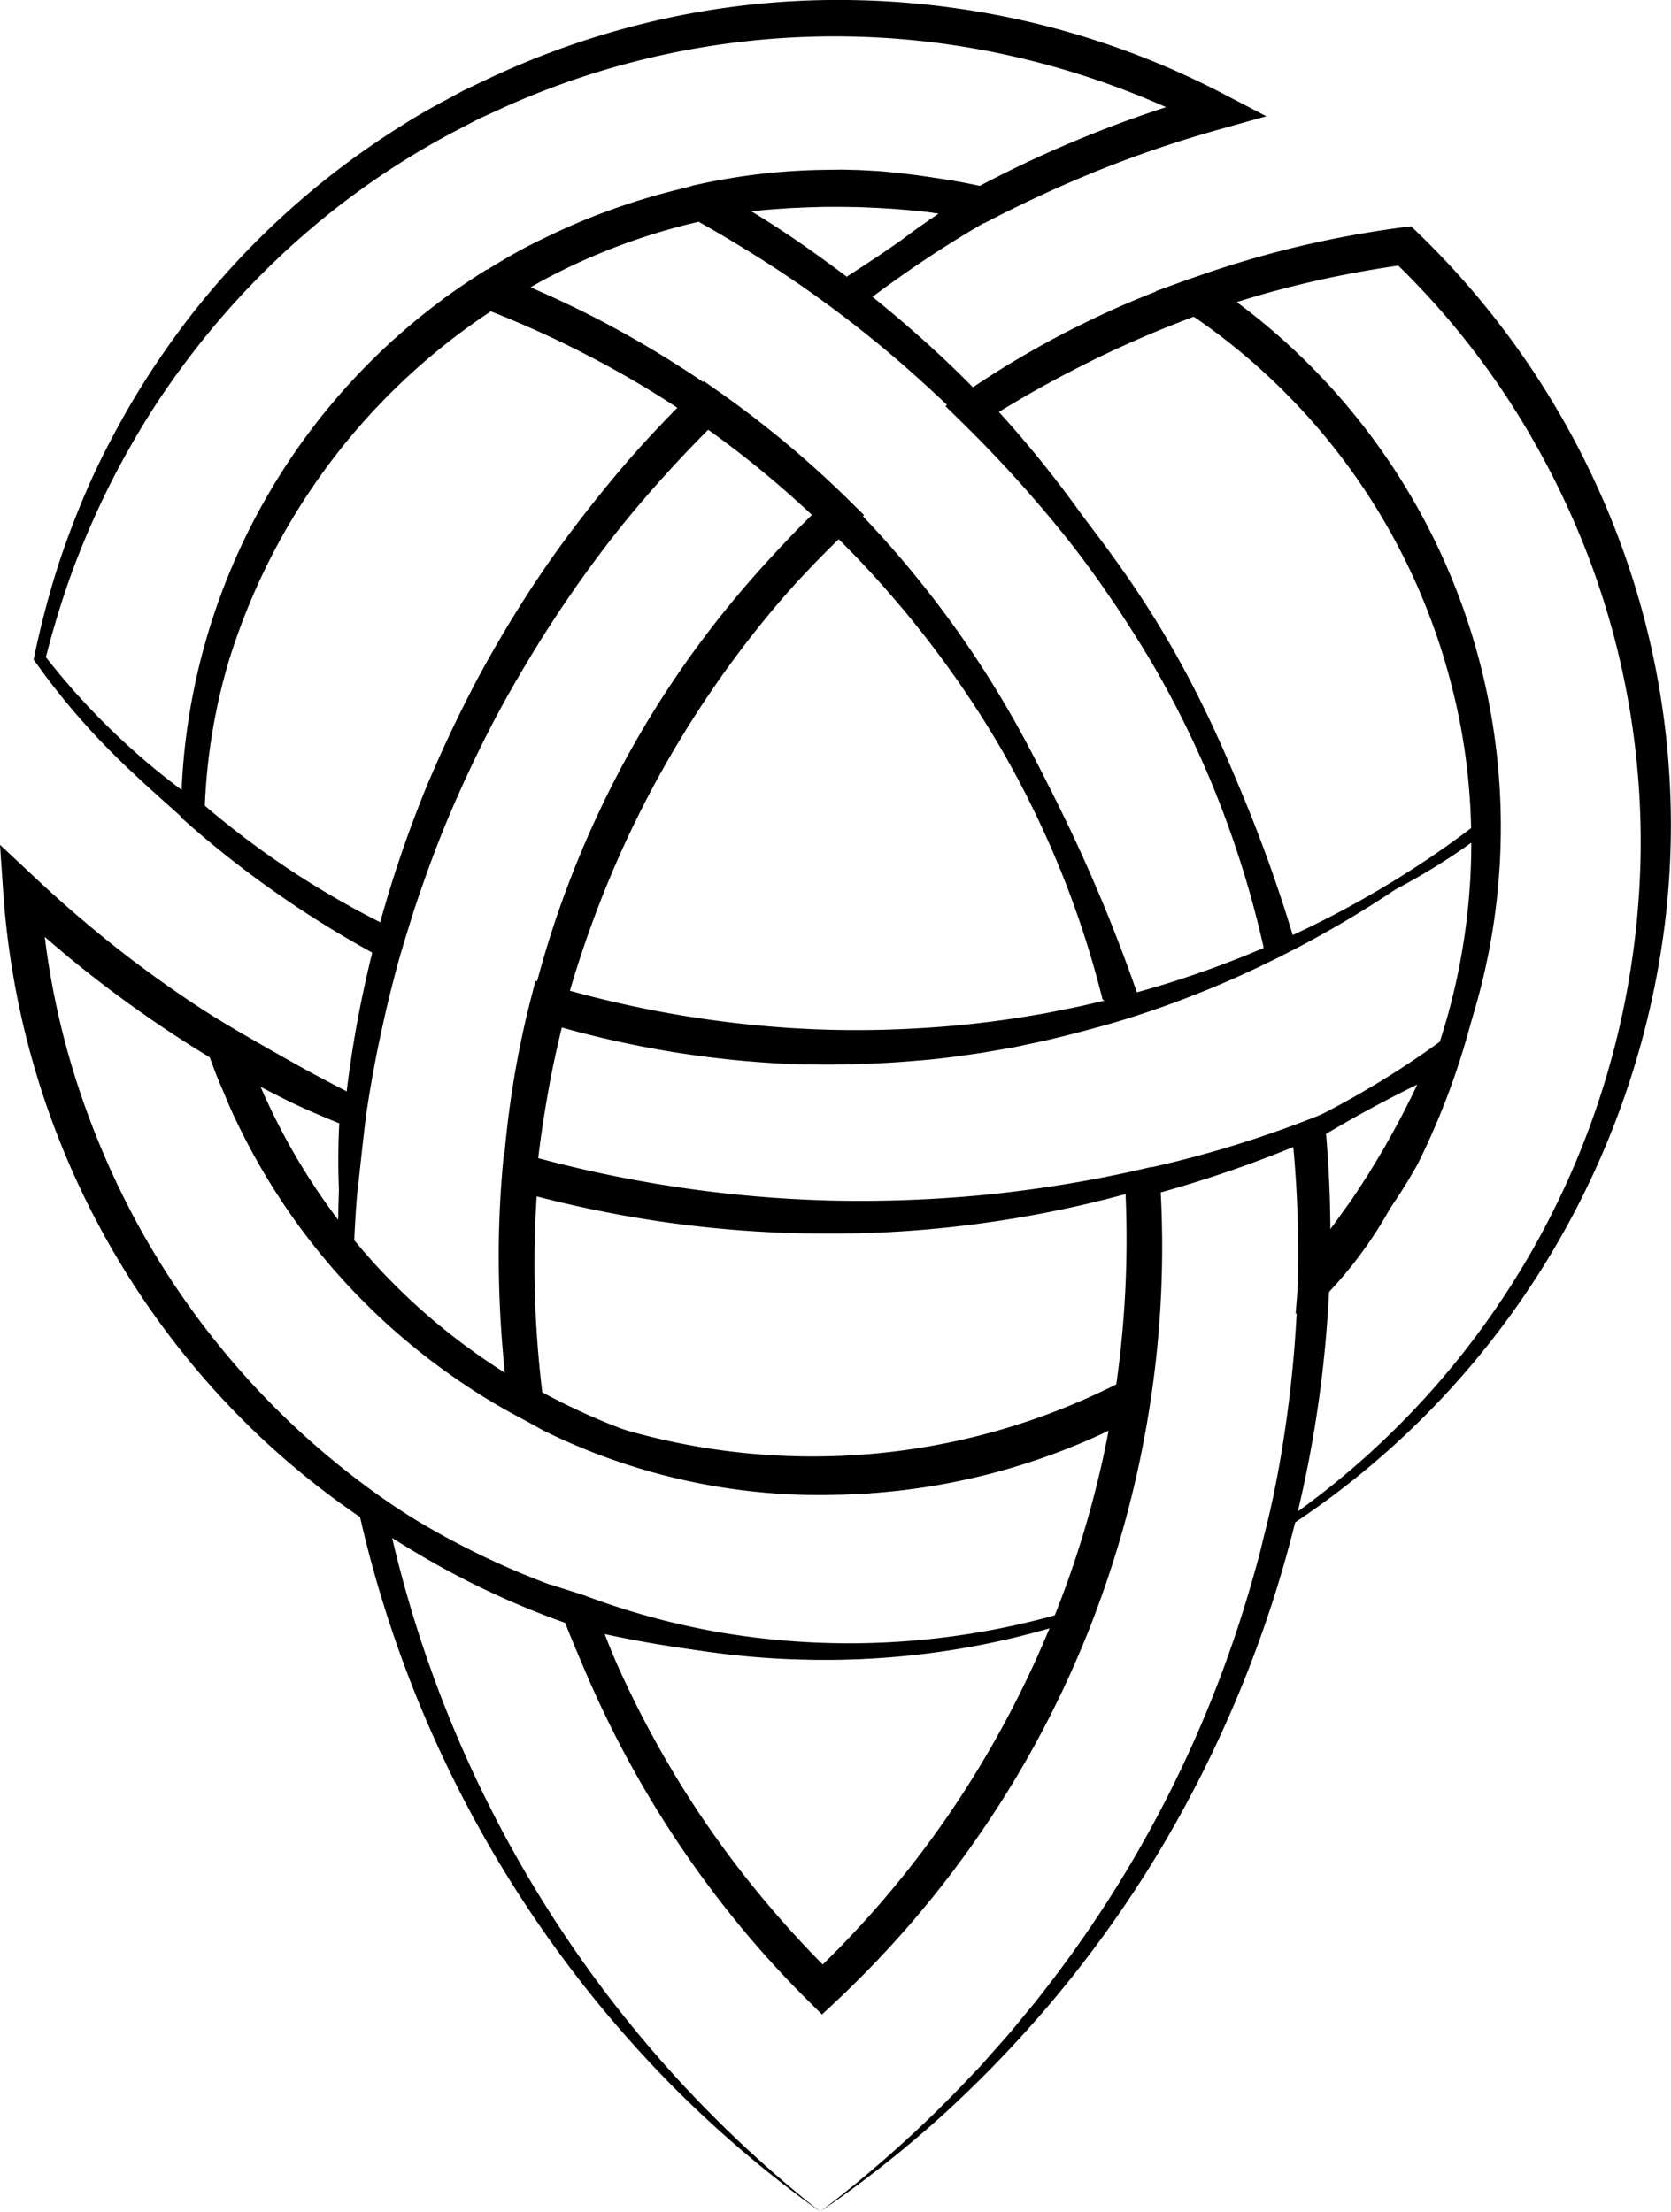
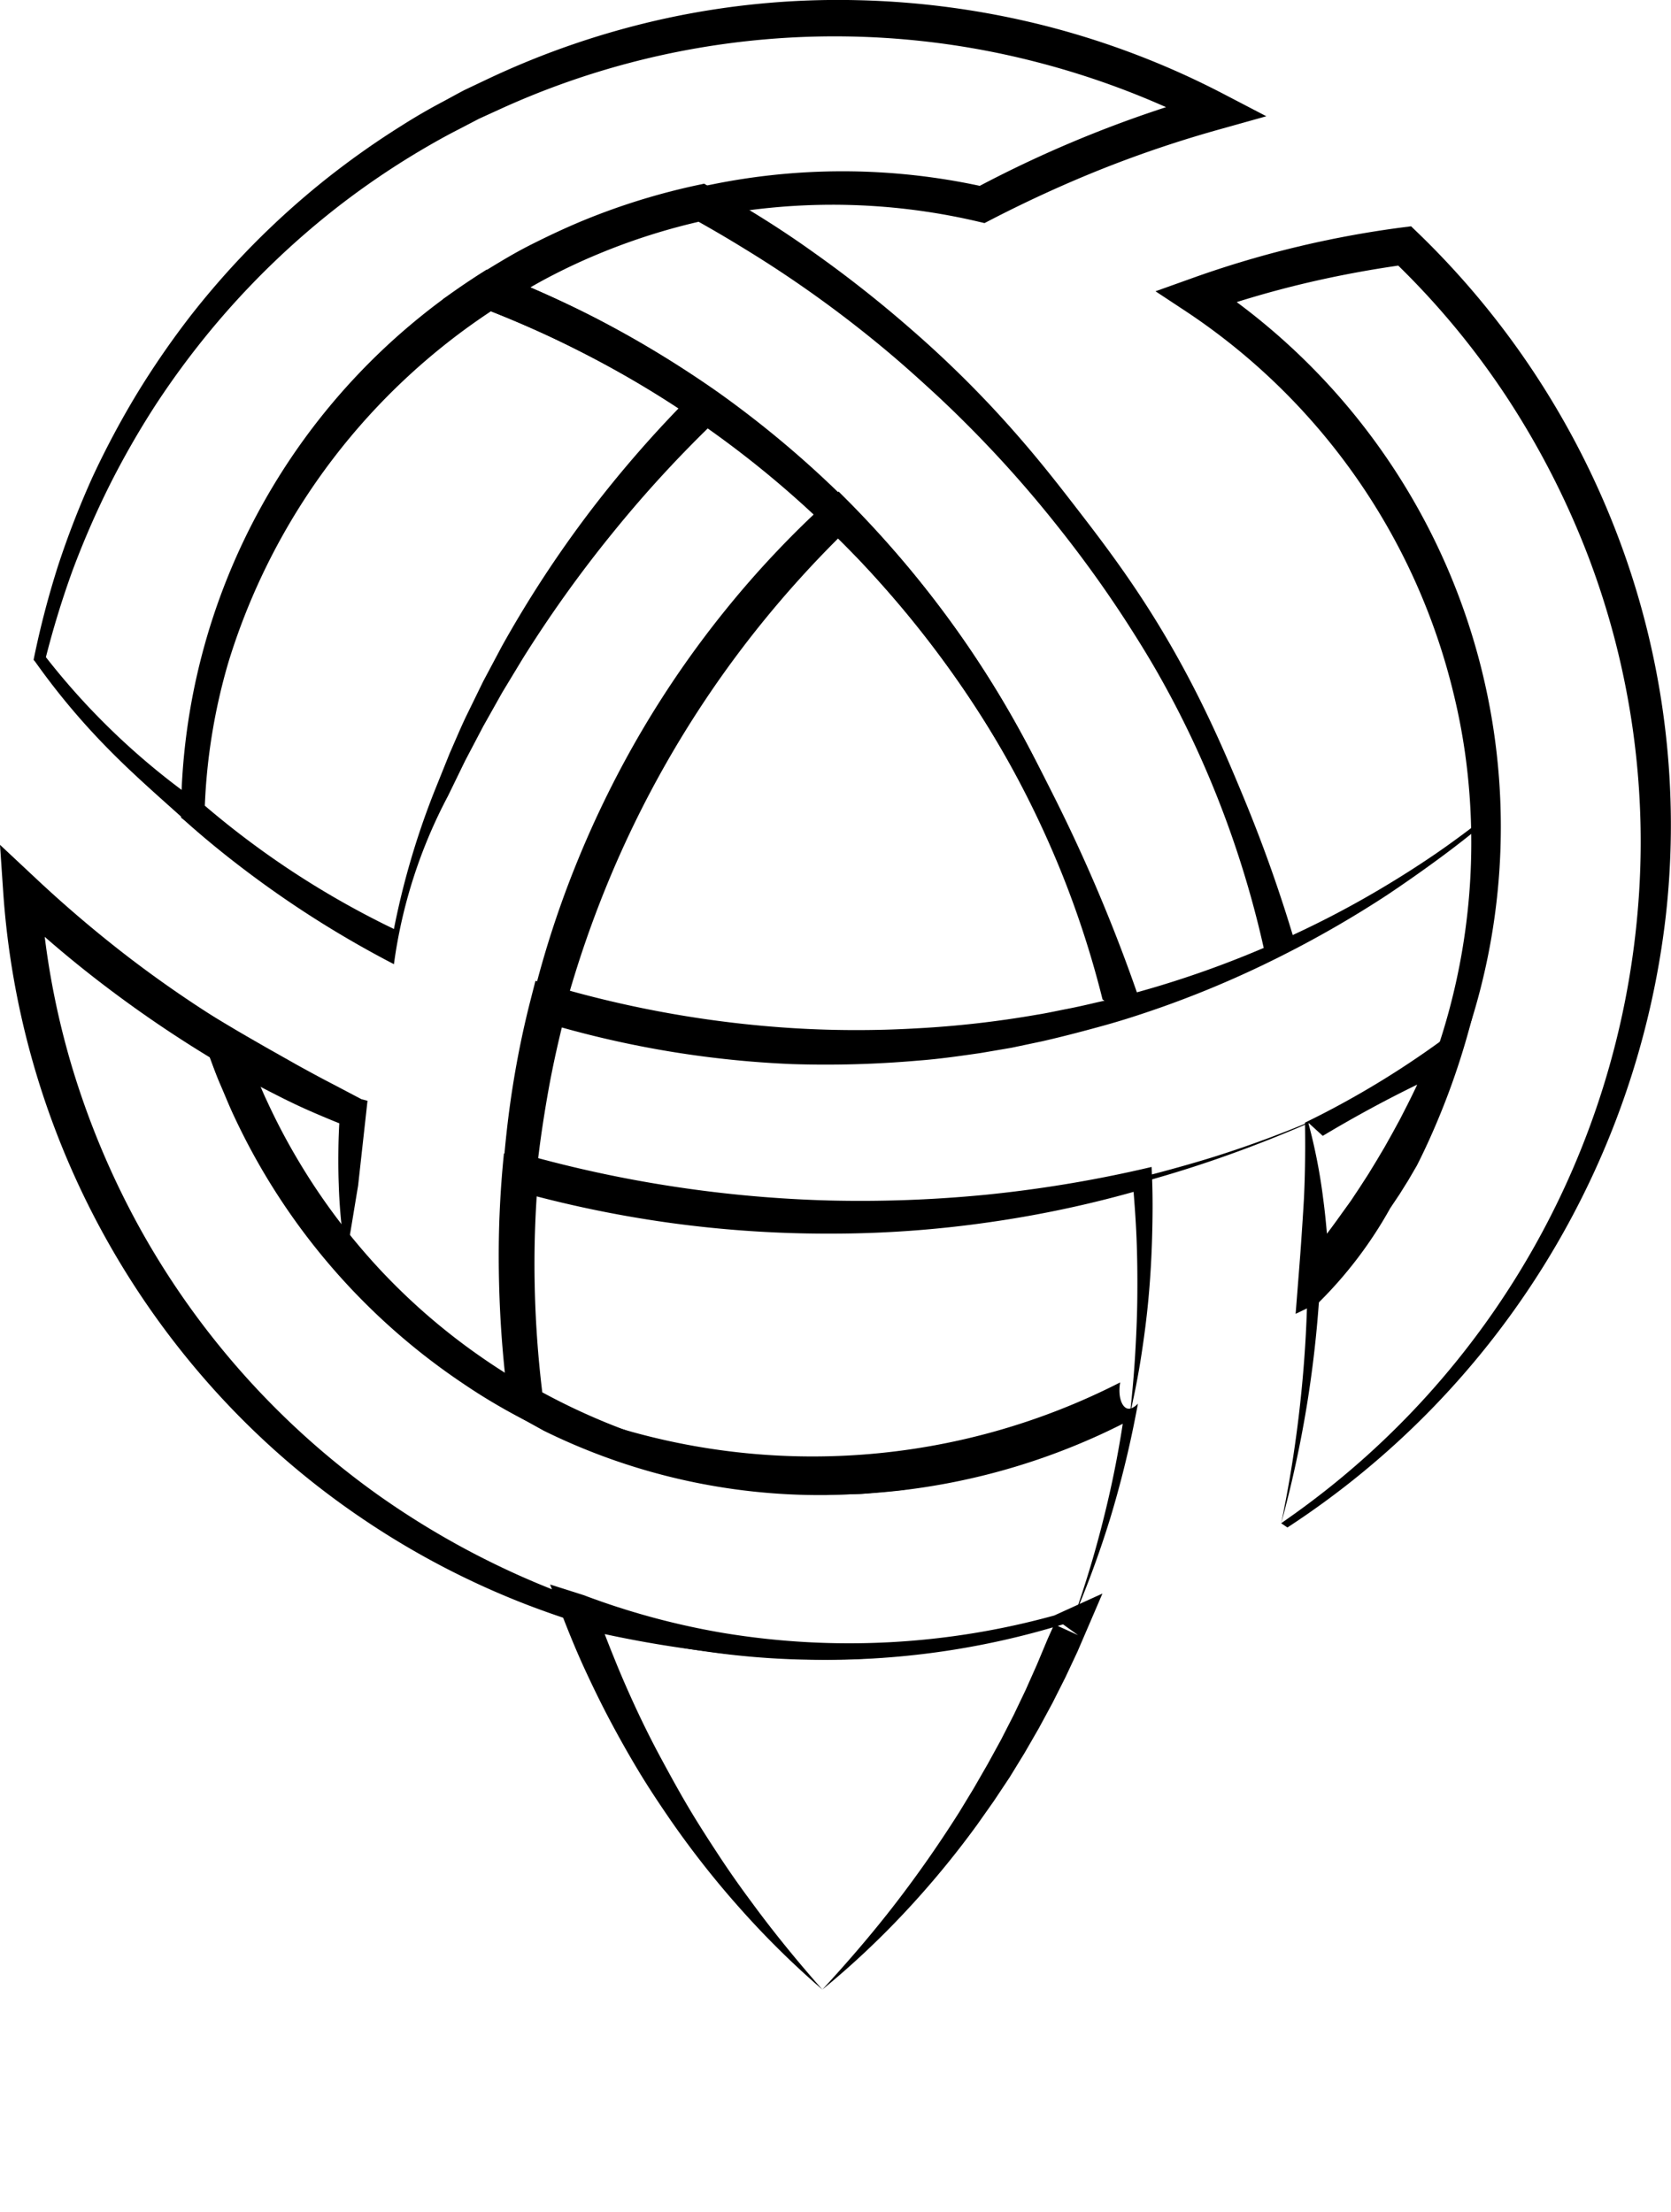
<svg xmlns="http://www.w3.org/2000/svg" viewBox="0 0 479.97 635.39">
  <title>Recurso 12</title>
  <g id="Capa_2" data-name="Capa 2">
    <g id="Capa_3" data-name="Capa 3">
-       <path id="path6691" d="M235.6,635.39a329.23,329.23,0,0,1-46.35-40.11A340.64,340.64,0,0,1,103,434l-2.1-9.49L109,430a231.73,231.73,0,0,0,58.55,28.58l2,.66.78,2.05a301.14,301.14,0,0,0,12.88,29.4,293.44,293.44,0,0,0,16,27.79,288.41,288.41,0,0,0,19,25.84,308,308,0,0,0,21.65,23.61l-7.16-.09a286.41,286.41,0,0,0,41-48.28,294,294,0,0,0,29.49-56.06,288.42,288.42,0,0,0,16.74-61.09,296,296,0,0,0,3.17-63.29l2.47-2.66c7.92-1.64,16.39-3.71,25.28-6.32,10.63-3.13,20.34-6.59,29.08-10.12l.63,2.08a346.13,346.13,0,0,1,1.35,45.42,346.92,346.92,0,0,1-4.72,45.15A343.64,343.64,0,0,1,350.33,499a340.94,340.94,0,0,1-21.58,39.73,337.47,337.47,0,0,1-26.69,36.39,349.18,349.18,0,0,1-31.21,32.45A334.31,334.31,0,0,1,235.6,635.39Zm0,0a353.9,353.9,0,0,0,33.85-29.3l4-4,3.86-4,3.85-4.05c1.28-1.35,2.48-2.78,3.72-4.16,2.46-2.8,5-5.54,7.31-8.45l3.55-4.3,1.78-2.15,1.71-2.21a343.54,343.54,0,0,0,45.37-76.36,348.72,348.72,0,0,0,14.92-41.8c1-3.56,2.06-7.11,2.9-10.71s1.83-7.16,2.6-10.78c1.6-7.22,2.93-14.49,4-21.79a352.39,352.39,0,0,0,3.8-44.11,336.53,336.53,0,0,0-1.78-42.17l6.59,1.89a346.29,346.29,0,0,1-48.26,16.72l3.78-5.21A294.81,294.81,0,0,1,330.24,404a300.15,300.15,0,0,1-17.13,63.39,294.61,294.61,0,0,1-30.69,58.05,297.08,297.08,0,0,1-42.67,49.9l-3.64,3.4-3.52-3.49a286.34,286.34,0,0,1-22.22-24.62,299.77,299.77,0,0,1-48.47-86.29l2.79,2.71a240.08,240.08,0,0,1-60.13-30.7l6-4a347.45,347.45,0,0,0,125,203Z" />
      <path id="path6695" d="M236.21,571.58a249.21,249.21,0,0,1-23.36-23,263.82,263.82,0,0,1-20.36-25.85c-3.11-4.53-6.16-9.11-9-13.82s-5.55-9.52-8.14-14.39-5-9.82-7.32-14.84-4.41-10.12-6.41-15.27L158,455.21l9.63,3.05A215,215,0,0,0,208,469.17a221.34,221.34,0,0,0,94.82-5.06l13.84-6.3-3.91,9.1-3.25,7.56L306,481.93l-3.7,7.34-3.91,7.23-4.1,7.11-4.29,7-4.54,6.82-4.72,6.7a263.26,263.26,0,0,1-20.8,25.2A246.71,246.71,0,0,1,236.21,571.58Zm0,0c7.37-8,14.36-16.12,20.93-24.64s12.68-17.3,18.39-26.33l4.16-6.85,4-6.95,3.84-7,3.64-7.12,3.44-7.2,3.24-7.29,3.08-7.36q.94-2.08,1.88-4.19l6.85,3.11-4.32-3.11a231.36,231.36,0,0,1-61.95,10.12,271.27,271.27,0,0,1-41.72-2.53,325.23,325.23,0,0,1-37-6.87l6-6.2q2.64,7.57,5.67,15c2,5,4.14,9.89,6.4,14.75s4.66,9.66,7.22,14.39,5.13,9.44,7.88,14.07,5.67,9.15,8.63,13.66,6.06,8.93,9.29,13.26C222.11,555,229,563.41,236.21,571.58Z" />
      <path id="path6715" d="M308.25,465.16a230,230,0,0,1-104.73,9.39,219.78,219.78,0,0,1-26.14-5.22l-3.23-.83c-1.08-.28-2.14-.62-3.21-.93l-6.39-1.91c-4.25-1.35-8.45-2.84-12.62-4.42a235.07,235.07,0,0,1-47.42-24.67,232.56,232.56,0,0,1-40.74-34.83A237.77,237.77,0,0,1,.92,256.25L0,242.71,9.92,252A356.74,356.74,0,0,0,37.46,275.4a338.68,338.68,0,0,0,29.87,20.36l1.55.94.7,1.84c1.13,3,2.15,6.09,3.38,9.06s2.42,6,3.8,8.88a180.77,180.77,0,0,0,9,17.07,183.29,183.29,0,0,0,23.13,30.91,180.74,180.74,0,0,0,29.21,25.32A174.42,174.42,0,0,0,154.64,400c2.87,1.49,5.72,3,8.61,4.49l8.85,4a194.13,194.13,0,0,0,149.65-11.34c-.71,4.13.51,7.13,2.11,7.51,1.25.3,2.62-1,3-1.42l-.61,3.17a296.28,296.28,0,0,1-7.4,29.92A290.46,290.46,0,0,1,308.25,465.16Zm0,0a300,300,0,0,0,8.85-29.35,292,292,0,0,0,5.87-30l2.38,1.75c-2.18,1.15-5.33,2.76-9.2,4.54a190,190,0,0,1-67.78,17A185.17,185.17,0,0,1,208,427a193.68,193.68,0,0,1-39.08-10.69l-9.37-4c-3.05-1.46-6.08-3-9.12-4.49a164.87,164.87,0,0,1-17.5-10.4,188.09,188.09,0,0,1-65.6-76.53c-1.46-3.06-2.71-6.24-4.07-9.37s-2.4-6.37-3.61-9.55l2.25,2.79A347.45,347.45,0,0,1,31,283.89,323.39,323.39,0,0,1,2.58,259.77l9-4.22a228.54,228.54,0,0,0,9,50.62,237.17,237.17,0,0,0,20,47.41,232.45,232.45,0,0,0,68.52,76.26,239.07,239.07,0,0,0,45.31,25.06c4,1.66,8,3.24,12.12,4.69l6.17,2.05c1,.34,2.05.7,3.09,1l3.13.91c2.08.58,4.15,1.25,6.26,1.76l6.32,1.58c2.11.52,4.24.91,6.37,1.37l3.18.68,3.21.57A240,240,0,0,0,308.25,465.16Z" />
      <path id="path6719" d="M368,437.61a357.33,357.33,0,0,0,5.58-35.55,354.89,354.89,0,0,0,2-35.83v-.66L376,365A185.43,185.43,0,0,0,421.09,218.4a175.61,175.61,0,0,0-3.61-19.29A183.25,183.25,0,0,0,340.69,89.48l-8.79-5.8,9.93-3.55a290,290,0,0,1,60.92-14.79l2.56-.33,1.84,1.77a238.94,238.94,0,0,1,58.58,90,233.75,233.75,0,0,1,12.75,106.31A242.91,242.91,0,0,1,369.79,438.83Zm0,0,3.82-2.7a237.72,237.72,0,0,0,98.54-172.65,230.62,230.62,0,0,0-14-102,238.59,238.59,0,0,0-23.5-46.07,228.67,228.67,0,0,0-33.09-39.68l4.4,1.44c-10,1.36-19.94,3.2-29.76,5.54a285.5,285.5,0,0,0-29,8.58l1.14-9.35a187.76,187.76,0,0,1,32.25,286.85l.5-1.22a333.17,333.17,0,0,1-3.7,36A330.22,330.22,0,0,1,368,437.61Z" />
      <path id="path6723" d="M57.52,234a61.84,61.84,0,0,0,2.53,7.59c-2.48-2.12-6-5.15-10.12-8.85-7.28-6.51-13.88-12.41-20.22-19a202,202,0,0,1-19.59-23.61l-.47-.57.16-.79a259,259,0,0,1,6.87-26.25,254.88,254.88,0,0,1,9.84-25.35A250.53,250.53,0,0,1,39.3,113.16,246.19,246.19,0,0,1,54.78,90.68,235.6,235.6,0,0,1,93.17,51.82,238.13,238.13,0,0,1,115.51,36q5.79-3.68,11.87-6.88c2-1.08,4-2.19,6-3.24l6.2-2.94A238.2,238.2,0,0,1,191.53,5.22,233.38,233.38,0,0,1,246.19.05a241.69,241.69,0,0,1,54.43,7.46A238.21,238.21,0,0,1,351.9,27.23l11.84,6.17L350.89,37A336.85,336.85,0,0,0,317,48.36c-11.07,4.4-21.92,9.38-32.51,14.85l-1.7.88L281,63.67A183,183,0,0,0,163.92,75a162.73,162.73,0,0,0-17.74,9.31c-1.43.86-2.9,1.67-4.31,2.57l-4.18,2.78-4.19,2.76c-1.4.92-2.69,2-4,3A180,180,0,0,0,100,122.7a182.59,182.59,0,0,0-22.85,33.22C65.3,178.33,50,205.33,57.52,234ZM55,229c2.73-35.34,12.13-61.78,18.52-74.92A210.76,210.76,0,0,1,94.4,120.66c.5-.64.93-1.17,1.26-1.58a186,186,0,0,1,29.59-29.17c1.37-1.07,2.67-2.22,4.1-3.22l4.25-3,4.27-3c1.44-1,2.95-1.85,4.42-2.78a170.83,170.83,0,0,1,18.26-10.11,187.77,187.77,0,0,1,122.72-14l-3.48.46A340.12,340.12,0,0,1,348,26.83l-1,9.75a235.72,235.72,0,0,0-49.09-18.71A231.37,231.37,0,0,0,143.58,31.38l-6,2.74-5.85,3.05c-3.93,2-7.76,4.17-11.54,6.42A231.92,231.92,0,0,0,98.32,58.41a234.41,234.41,0,0,0-38,36.7,240.08,240.08,0,0,0-15.72,21.37A244.59,244.59,0,0,0,31.4,139.56,253,253,0,0,0,20.8,164,262.2,262.2,0,0,0,13,189.53l-.31-1.37a202.89,202.89,0,0,0,17,19.31A205.21,205.21,0,0,0,55,229Z" />
      <path id="path6727" d="M99.38,361.13a109.75,109.75,0,0,1-12.82-12.51,134.69,134.69,0,0,1-10.91-14.31,140.34,140.34,0,0,1-9-15.66c-1.28-2.73-2.56-5.46-3.77-8.23s-2.23-5.61-3.28-8.44l-5.19-14,13,7.71c3,1.77,6,3.48,9,5.21L85.44,306c3,1.65,6.08,3.34,9.16,4.94s6.15,3.24,9.23,4.85l1.73.45-2.7,24.39C101.72,347.38,100.66,354.22,99.38,361.13Zm0,0a151.28,151.28,0,0,1-2.08-20.9c-.13-3.5-.14-7-.09-10.51s.22-7,.47-10.5l2.57,4.57c-3.35-1.26-6.64-2.64-9.92-4.05s-6.52-2.93-9.71-4.54-6.37-3.24-9.49-5-6.21-3.55-9.26-5.41l7.79-6.29c1,2.67,1.87,5.4,2.84,8.09s2,5.35,3.1,8q3.24,8,7,15.74c2.51,5.19,5.15,10.35,8,15.45S96.37,356,99.38,361.13Z" />
-       <path id="path6731" d="M151.11,403.15q-7.5-3.73-14.67-8.17c-4.78-2.93-9.39-6.15-13.87-9.55a177.61,177.61,0,0,1-24.85-22.88l-.51-.56,0-.87a334.62,334.62,0,0,1,5.57-68.43,343.77,343.77,0,0,1,19.48-66.07q6.64-15.94,14.71-31.26c5.46-10.15,11.38-20.06,17.81-29.64s13.46-18.74,20.8-27.65,15.25-17.32,23.47-25.42l3.16-3.12,3.64,2.55a297.27,297.27,0,0,1,38.5,32.11L248.2,148l-3.95,3.71a318.76,318.76,0,0,0-23.77,25,270.58,270.58,0,0,0-20.77,27.58,320.77,320.77,0,0,0-17.43,29.86,284.69,284.69,0,0,0-13.84,31.74,305.45,305.45,0,0,0-17.33,137.26Zm0,0a276.16,276.16,0,0,1-3.72-70.31,289.62,289.62,0,0,1,44.4-133.7,282.2,282.2,0,0,1,21-28.9,290.75,290.75,0,0,1,24.37-26.13l-.08,7.53a287.51,287.51,0,0,0-37.32-30.75l6.81-.56c-8,7.86-15.62,16-22.87,24.53s-14,17.49-20.32,26.7-12.2,18.76-17.69,28.53S135.3,220,130.79,230.22s-8.4,20.8-11.93,31.46c-1.65,5.36-3.39,10.7-4.84,16.13s-2.82,10.87-4,16.36q-3.7,16.45-5.82,33.25t-2.62,33.72l-.53-1.43a192.37,192.37,0,0,0,23.07,23.84c4.19,3.64,8.57,7.07,13.06,10.36S146.31,400.28,151.11,403.15Z" />
      <path id="path6735" d="M374.84,322.52q2.52-1.23,5.06-2.53a259.06,259.06,0,0,0,43-27.81,211.66,211.66,0,0,1-8.27,25.56c-2.45,6.19-5,11.88-7.63,17.07L404.56,339,402,343.1l-2.68,4a120.32,120.32,0,0,1-20.66,27.22l-6.51,3.13.89-11.32c.28-3.59.57-7.2.8-10.81.09-1.32.49-7.16.69-10.86C374.78,339.54,375,332.2,374.84,322.52Zm.94,0a160.63,160.63,0,0,1,4.27,21.74c.49,3.66.86,7.34,1.16,11s.47,7.38.56,11.08l-7.59-3.09c3.9-4.74,7.64-9.58,11.16-14.56L388,345l2.53-3.81,2.48-3.84,2.38-3.9,2.33-3.93,2.24-4,2.18-4,2.08-4.07c2.76-5.45,5.29-11,7.65-16.68l4.73,4.06-3.39,3.84q-2.58,1.18-5.16,2.45c-10,4.83-19.33,9.94-28.11,15.2Z" />
      <path id="path6739" d="M324.6,406.1l-10,5.32c-3.42,1.63-6.88,3.12-10.35,4.67s-7.09,2.66-10.64,4c-1.78.69-3.63,1.12-5.44,1.69l-5.48,1.6c-.91.29-1.83.51-2.76.71l-2.78.64L271.6,426l-1.39.32-1.41.23L266,427l-5.65.89-1.42.22-1.43.13-2.85.27-5.71.54a27.43,27.43,0,0,1-2.86.17l-2.87.1-5.74.19A179.33,179.33,0,0,1,156.13,411l-11.38-6.32,1.4-.84c-1.61-11.92-2.34-22.34-2.66-30.77-.45-11.77-.14-20.74,0-24,.28-6.93.77-12.92,1.26-17.7l6,.3A357.31,357.31,0,0,0,194.26,341a360.16,360.16,0,0,0,44.38,3.9,371.14,371.14,0,0,0,44.59-1.67,366.31,366.31,0,0,0,44.18-7.2l3.38-.78.13,3.32c.22,5.68.16,11.37,0,17.05s-.49,11.34-1,17-1.24,11.26-2.1,16.84S325.87,400.6,324.6,406.1Zm0,0c.6-5.61,1.12-11.22,1.45-16.83s.58-11.22.63-16.82,0-11.2-.23-16.79-.65-11.16-1.14-16.72l3.51,2.55a320.94,320.94,0,0,1-44.63,9.64,318.22,318.22,0,0,1-45.66,3.28,332,332,0,0,1-45.75-3.05A334,334,0,0,1,147.85,342l6.8-4.71a295.76,295.76,0,0,0-1.05,32.61,305.52,305.52,0,0,0,2.47,32.54l-2.56-3.69a185.66,185.66,0,0,0,40.54,16.83,188,188,0,0,0,43.51,7.05l5.54.13,2.77.07c.93,0,1.85,0,2.77,0l5.55-.21,2.78-.1,1.39-.05,1.38-.14,5.53-.53,2.77-.25,1.39-.13,1.38-.21,5.5-.84,2.76-.42c.92-.13,1.84-.29,2.75-.5,3.62-.82,7.29-1.53,10.91-2.43s7.21-1.93,10.79-3Z" />
      <path id="path6743" d="M410.23,305.59a372,372,0,0,1-61.45,27.63q-8,2.75-16.1,5.09c-2.7.8-5.43,1.51-8.15,2.22s-5.45,1.46-8.18,2.13c-11,2.65-22.07,4.72-33.24,6.4s-22.47,2.63-33.78,3.21-22.67.41-34-.13-22.65-1.9-33.9-3.59S159,344.36,148,341.49l-3.81-1,.3-4.08c.62-8.3,1.55-16.59,2.87-24.82s3-16.41,5.08-24.49l1.36-5.32,5.32,1.55A313.63,313.63,0,0,0,228,295.39a297,297,0,0,0,35,.06,290.89,290.89,0,0,0,34.91-3.95c2.9-.45,5.76-1.11,8.64-1.66s5.75-1.22,8.61-1.89c5.74-1.26,11.42-2.82,17.06-4.49a288.53,288.53,0,0,0,33.18-12.18A276.6,276.6,0,0,0,397,255.08q7.64-4.54,15-9.55c4.89-3.35,9.66-6.88,14.33-10.53l1-.77,0,1.23A196.18,196.18,0,0,1,416,302.25h0Zm0,0,5.77-3.36h0a179.3,179.3,0,0,0,10.07-66.76l1,.46q-6.89,5.72-14.09,11T398.3,257.21a308.5,308.5,0,0,1-31.1,17.85,292.47,292.47,0,0,1-33.08,14.12c-5.66,2-11.38,3.88-17.18,5.48s-11.62,3.13-17.49,4.47L290.59,301l-8.92,1.52c-6,.87-11.95,1.73-18,2.18a303.93,303.93,0,0,1-36.22,1,289.42,289.42,0,0,1-71.41-12.07l6.67-3.76c-2,7.78-3.81,15.63-5.22,23.56s-2.6,15.9-3.41,23.92l-3.51-5.06c10.65,3.09,21.43,5.7,32.3,8s21.9,3.75,33,5,22.2,1.7,33.36,1.83,22.32-.47,33.46-1.46,22.22-2.75,33.21-4.9c5.48-1.18,11-2.29,16.4-3.73s10.82-2.95,16.18-4.62A319.44,319.44,0,0,0,410.23,305.59Z" />
-       <path id="path6747" d="M237,84.84l-16.73-12c-3.49-1.85-7-3.68-10.48-5.46s-7-3.55-10.53-5.29l-12.83-5,12.64-3.79a181.41,181.41,0,0,1,24-3.8c4.73-.42,9.23-.64,13.49-.7l5.23-.07,5.23.13,5.23.29c1.74.13,3.47.31,5.21.47l5.19.62a157.65,157.65,0,0,1,20.43,4.26l11.52,3.25q-5.43,2.82-10.84,5.66-8,4.58-16.44,10.11C259,79,251.46,84.49,244.63,89.9Zm3.79-3.79c11-7.06,16.29-10.71,19-12.73l.55-.41c1.45-1.09,4.89-3.62,9.39-6.6,3.39-2.24,6.86-4.33,10.32-6.46l1.09,8.22c-6.53-1.15-13.08-2.06-19.65-2.66L256.59,60l-4.94-.29-4.93-.21-4.94-.07h-4.94l-4.94.14-4.93.21-4.94.35c-6.57.5-13.13,1.32-19.68,2.37l1.2-8.11c3.42,2.11,6.78,4.33,10.08,6.61,4.32,3,7.31,5.32,9.7,7.14C227.4,71.24,233.27,75.64,240.83,81.05Z" />
      <path id="path6751" d="M113.15,277a296.49,296.49,0,0,1-40.46-25.29C65.48,246.36,58.91,241,53,235.7l-1-.81,0-1.45a184.49,184.49,0,0,1,23-87.82,185.33,185.33,0,0,1,62.48-66.69l2.27-1.46,2.55,1c5.61,2.15,11.14,4.5,16.6,7s10.86,5.14,16.15,8a282.21,282.21,0,0,1,30.6,19l5,3.57-4.35,4.13a348.52,348.52,0,0,0-30.21,32.78,357.53,357.53,0,0,0-26,36.35l-5.8,9.59-5.49,9.77-5.22,9.94-4.92,10.11A144.3,144.3,0,0,0,113.15,277Zm0-10.12c1.13-5.74,2.57-11.89,4.42-18.35A224.94,224.94,0,0,1,124.91,227l4.25-10.57c1.53-3.47,3-7,4.62-10.42l5-10.24,5.36-10.08a328.46,328.46,0,0,1,25-38.32,333.66,333.66,0,0,1,30.15-34.5l.64,7.7a307.8,307.8,0,0,0-29.83-17.82c-5.14-2.68-10.34-5.24-15.62-7.62s-10.63-4.61-16-6.69l4.81-.49a186.27,186.27,0,0,0-77.7,102.37,170.43,170.43,0,0,0-6.76,41.14,251.51,251.51,0,0,0,25.29,19A252.94,252.94,0,0,0,113.15,266.89Z" />
-       <path id="path6755" d="M387.49,261.84c-3.33,2.08-6.93,4.19-10.8,6.27-3.33,1.79-6.56,3.39-9.67,4.83l-.1.05,0-.11a306.61,306.61,0,0,0-14.7-42.6,322.71,322.71,0,0,0-20.7-39.9,344.34,344.34,0,0,0-25.77-36.59,372.12,372.12,0,0,0-30-33l-4.2-4.12,5-3.42c5-3.45,10.16-6.8,15.43-9.91s10.61-6.11,16.08-8.85,11-5.37,16.65-7.75,11.33-4.62,17.12-6.6l2.54-.87,2.14,1.44a179,179,0,0,1,34.29,30.23,185,185,0,0,1,25.43,37.7A189.69,189.69,0,0,1,421.8,191a196.08,196.08,0,0,1,5.32,44.48v.23c-.15,1.13-.3,2.26-.44,3.39a180.75,180.75,0,0,1-19,12.64A183,183,0,0,1,387.49,261.84Zm-1.3,1.11c4.13-2.31,11.67-6.73,20.73-13,6-4.13,12.54-9,19.46-14.83a179.92,179.92,0,0,0-25.66-83.45,188.89,188.89,0,0,0-26.59-34.6,193.68,193.68,0,0,0-33.44-27.59l4.68.58c-5.53,2.06-11,4.18-16.46,6.53s-10.79,4.78-16.07,7.42-10.52,5.37-15.65,8.28S287,118.23,282,121.43l.78-7.54a319.2,319.2,0,0,1,28.93,35.39,342,342,0,0,1,23.61,38.94,365.18,365.18,0,0,1,18.38,41.45,389.36,389.36,0,0,1,13.36,43.17l-.13-.06C373.49,269.77,379.89,266.46,386.19,263Z" />
      <path id="path6759" d="M372.32,272c-3.87,1.37-9.57,3.49-16.41,6.37-5.24,2.21-7.82,3.55-11.32,5q-11.44,4.68-23.3,8.4l-1.63.51-.47-1.76a302.46,302.46,0,0,0-26.05-65.6,298.84,298.84,0,0,0-40.34-57.51A288.83,288.83,0,0,0,200.29,121a290.37,290.37,0,0,0-61.86-32.58l-11.38-2.34L137.46,79c4.87-3,9.7-6,14.78-8.57s10.23-5,15.5-7.17a191.4,191.4,0,0,1,32.59-10.08l1.92-.41,1.7,1q7.71,4.3,15.21,9t14.68,9.85a345.84,345.84,0,0,1,27.73,21.86A312.5,312.5,0,0,1,286.82,119c9.57,10.44,16.09,18.82,22.5,27.12,3.74,4.85,10.06,13,16.22,22.12,16.26,24,25.29,45.47,31.6,60.69A420.84,420.84,0,0,1,372.32,272Zm-8.85,2.53a287.62,287.62,0,0,0-22.76-65.74c-2.62-5.36-5.34-10.47-8.1-15.33s-5.89-9.9-9-14.73c-6.25-9.67-13-19-20.19-28a336.06,336.06,0,0,0-22.75-25.83c-4-4.1-8.1-8.12-12.31-12s-8.48-7.72-12.85-11.41a339.57,339.57,0,0,0-27.34-20.77q-7.09-4.84-14.42-9.31c-4.86-3-9.81-5.89-14.81-8.66l3.61.54A180.67,180.67,0,0,0,171.79,73c-5,2.07-9.85,4.36-14.6,6.87s-9.31,5.37-13.95,8.1l-1-9.5a300.08,300.08,0,0,1,63.9,34.14,295.14,295.14,0,0,1,53.4,48.83,293,293,0,0,1,21.65,29,282.51,282.51,0,0,1,17.9,31.35A296.79,296.79,0,0,1,313,255a299.11,299.11,0,0,1,9.51,34.65l-2.11-1.24q11.91-2.93,23.57-6.85c3.88-1.32,7.76-2.66,11.6-4.12.36-.14,1.73-.68,3.62-1.4S362.47,274.84,363.47,274.48Z" />
      <path id="path6763" d="M320.84,290.06c-16.56,1.67-24.08,7.57-40.24,10.16-3.43.55-6.87,1-10.3,1.54s-6.91.79-10.37,1.18-6.94.49-10.42.75-7,.24-10.44.36a274.56,274.56,0,0,1-41.79-2.42l-10.37-1.55c-3.44-.63-6.88-1.26-10.32-1.94l-10.23-2.36-10.15-2.72-4.43-1.18,1.14-4.64a283.85,283.85,0,0,1,13-40,289,289,0,0,1,18.67-37.7,285.87,285.87,0,0,1,24-34.55,280,280,0,0,1,28.82-30.61l3.46-3.17,3.24,3.24a300.22,300.22,0,0,1,27.29,31.86c15.1,20.35,23.82,37.51,31.42,52.65a467.54,467.54,0,0,1,25.29,60.68C326.61,289.67,324,289.74,320.84,290.06Zm0,0-4.15-2.94a277.23,277.23,0,0,0-11.38-35.4,282.28,282.28,0,0,0-40.61-70.31,286.57,286.57,0,0,0-27.41-30l6.7.08a305.83,305.83,0,0,0-27.25,30.11,301.28,301.28,0,0,0-41.2,69.71,309.76,309.76,0,0,0-13.28,38.39L159,283.82l9.76,2.87,9.86,2.53,9.93,2.24,10,1.91a316.93,316.93,0,0,0,40.6,4.25c3.4.07,6.82.18,10.23.21l10.24-.13c3.42-.15,6.84-.25,10.25-.43s6.83-.5,10.25-.79A333.17,333.17,0,0,0,320.84,290.06Z" />
    </g>
  </g>
</svg>